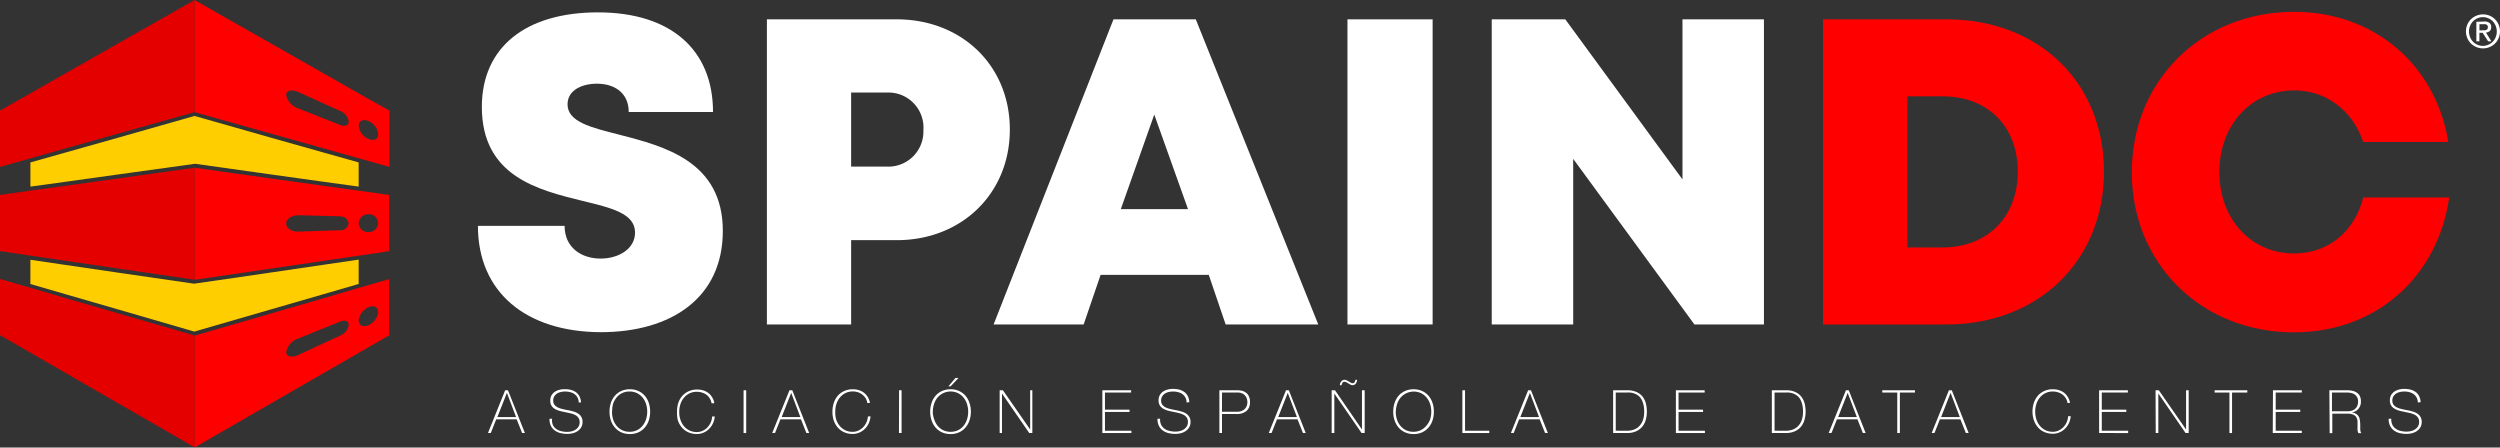
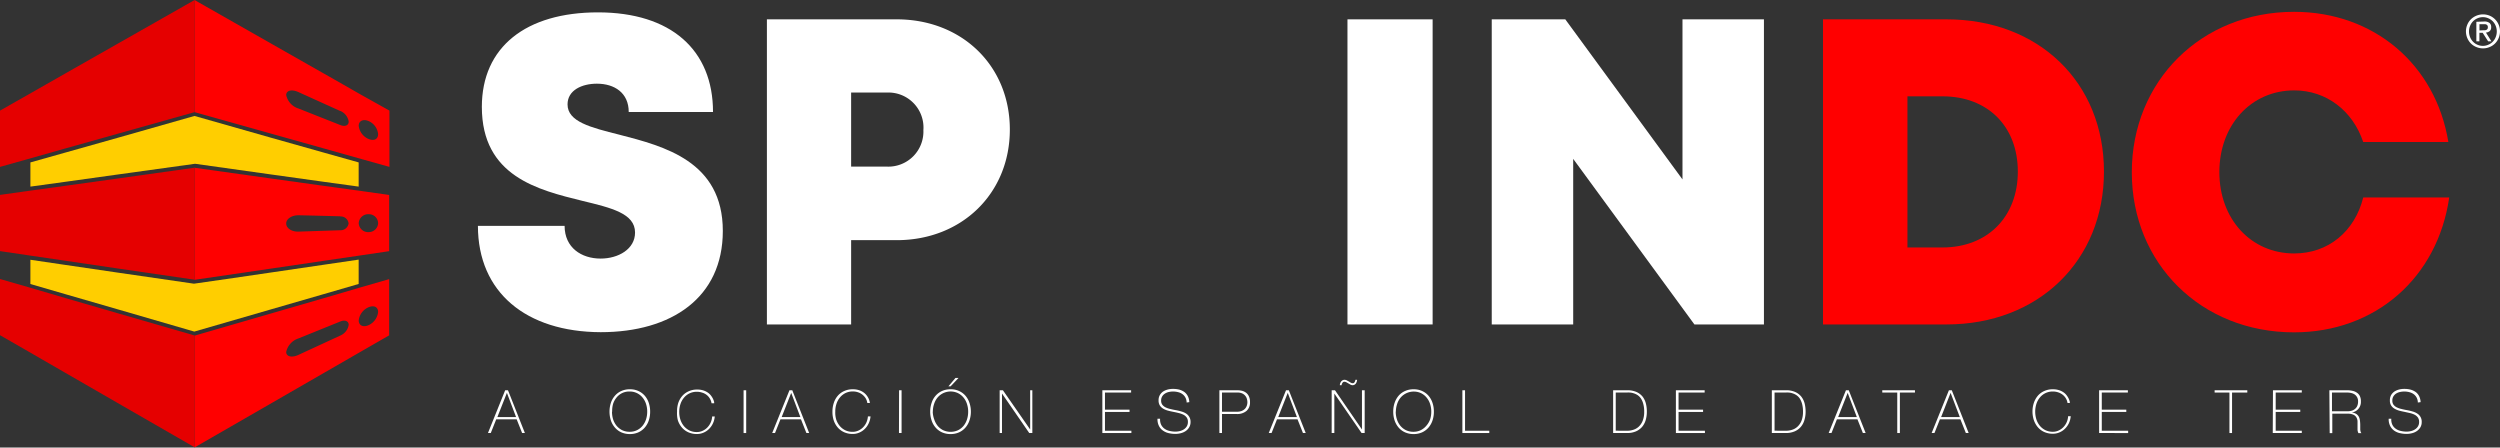
<svg xmlns="http://www.w3.org/2000/svg" width="458.86" height="82.14" viewBox="0 0 458.86 82.14">
  <rect x="0" y="0" width="458.86" height="82.14" fill="#333333" stroke="none" />
  <g id="LOGO-SPAINDC_Color" transform="translate(-178.52 -258)">
    <path id="Pfad_301" data-name="Pfad 301" d="M271.24,329.63h.52l3.1,7.85h-.51l-1-2.52H269.6l-1,2.52h-.52Zm2,4.92-1.68-4.44h0l-1.75,4.44Z" fill="#fff" />
-     <path id="Pfad_302" data-name="Pfad 302" d="M284.74,331.88a2,2,0,0,0-.21-.88,1.87,1.87,0,0,0-.52-.63,2.229,2.229,0,0,0-.79-.38,3.881,3.881,0,0,0-1-.13,3.678,3.678,0,0,0-.71.08,2.18,2.18,0,0,0-.71.27,1.641,1.641,0,0,0-.53.52,1.42,1.42,0,0,0-.21.8,1.22,1.22,0,0,0,.23.77,1.72,1.72,0,0,0,.61.48,3.851,3.851,0,0,0,.85.29c.33.08.65.15,1,.21s.67.15,1,.24a3.269,3.269,0,0,1,.85.37,1.73,1.73,0,0,1,.84,1.57,1.86,1.86,0,0,1-.26,1,2.26,2.26,0,0,1-.66.68,2.78,2.78,0,0,1-.9.38,3.831,3.831,0,0,1-.93.12,5.331,5.331,0,0,1-1.3-.15,2.87,2.87,0,0,1-1.06-.49,2.4,2.4,0,0,1-.71-.86,2.79,2.79,0,0,1-.24-1.28h.48A2.18,2.18,0,0,0,280,336a1.89,1.89,0,0,0,.61.73,2.42,2.42,0,0,0,.92.41,4.44,4.44,0,0,0,1.11.13,3.471,3.471,0,0,0,.75-.09,2.25,2.25,0,0,0,.73-.3,1.64,1.64,0,0,0,.56-.55,1.42,1.42,0,0,0,.23-.85,1.36,1.36,0,0,0-.23-.81,1.7,1.7,0,0,0-.61-.51,3.939,3.939,0,0,0-.86-.3l-1-.22c-.33-.06-.66-.14-1-.23a3.529,3.529,0,0,1-.86-.36,1.75,1.75,0,0,1-.6-.58,1.691,1.691,0,0,1-.23-.92,2,2,0,0,1,.23-1,2.14,2.14,0,0,1,.62-.65,2.94,2.94,0,0,1,.85-.36,3.828,3.828,0,0,1,.94-.11,4.573,4.573,0,0,1,1.14.13,3,3,0,0,1,.94.43,2.15,2.15,0,0,1,.64.76,2.74,2.74,0,0,1,.28,1.11Z" fill="#fff" />
    <path id="Pfad_303" data-name="Pfad 303" d="M297.85,333.56a5,5,0,0,1-.25,1.61,3.849,3.849,0,0,1-.73,1.3,3.41,3.41,0,0,1-1.17.88,3.76,3.76,0,0,1-1.57.32,3.81,3.81,0,0,1-1.58-.32,3.32,3.32,0,0,1-1.17-.88,3.871,3.871,0,0,1-.74-1.3,5.319,5.319,0,0,1-.25-1.61,5.221,5.221,0,0,1,.25-1.61,3.82,3.82,0,0,1,.74-1.31,3.29,3.29,0,0,1,1.17-.87,3.66,3.66,0,0,1,1.58-.32,3.61,3.61,0,0,1,1.57.32,3.38,3.38,0,0,1,1.17.87,3.8,3.8,0,0,1,.73,1.31,4.94,4.94,0,0,1,.25,1.61Zm-7,0a4.8,4.8,0,0,0,.21,1.43,3.691,3.691,0,0,0,.64,1.17,3.18,3.18,0,0,0,1,.79,3.11,3.11,0,0,0,1.38.3,3,3,0,0,0,1.37-.3,3.141,3.141,0,0,0,1-.79,3.69,3.69,0,0,0,.64-1.17,4.51,4.51,0,0,0,.22-1.43,4.419,4.419,0,0,0-.22-1.43,3.481,3.481,0,0,0-.64-1.17,3,3,0,0,0-2.38-1.1,2.949,2.949,0,0,0-2.38,1.1,3.48,3.48,0,0,0-.64,1.17,4.711,4.711,0,0,0-.17,1.43Z" fill="#fff" />
    <path id="Pfad_304" data-name="Pfad 304" d="M302.79,333.56A4.939,4.939,0,0,1,303,332a3.8,3.8,0,0,1,.73-1.31,3.329,3.329,0,0,1,1.18-.87,3.63,3.63,0,0,1,1.58-.32,3.51,3.51,0,0,1,1.19.18,3.17,3.17,0,0,1,.86.45,2.591,2.591,0,0,1,.56.59,3.109,3.109,0,0,1,.34.6,3.363,3.363,0,0,1,.16.48v.22h-.48a2.422,2.422,0,0,0-1.74-1.96,2.88,2.88,0,0,0-.93-.15,3,3,0,0,0-2.4,1.1,3.48,3.48,0,0,0-.64,1.17,4.421,4.421,0,0,0-.22,1.43,4.509,4.509,0,0,0,.22,1.43,3.69,3.69,0,0,0,.64,1.17,3.179,3.179,0,0,0,1,.79,3,3,0,0,0,1.38.3,2.459,2.459,0,0,0,1.07-.24,2.82,2.82,0,0,0,.87-.62,3.14,3.14,0,0,0,.86-2h.48a3.679,3.679,0,0,1-.35,1.3,3.441,3.441,0,0,1-.71,1,3.08,3.08,0,0,1-1,.67,3,3,0,0,1-1.22.25,3.779,3.779,0,0,1-1.58-.32,3.35,3.35,0,0,1-1.18-.88,3.851,3.851,0,0,1-.73-1.3,5,5,0,0,1-.15-1.6Z" fill="#fff" />
-     <path id="Pfad_305" data-name="Pfad 305" d="M315,329.63h.48v7.85H315Z" fill="#fff" />
+     <path id="Pfad_305" data-name="Pfad 305" d="M315,329.63h.48v7.85H315" fill="#fff" />
    <path id="Pfad_306" data-name="Pfad 306" d="M323.42,329.63h.52l3.1,7.85h-.51l-1-2.52h-3.76l-1,2.52h-.52Zm2,4.92-1.68-4.44h0l-1.75,4.44Z" fill="#fff" />
    <path id="Pfad_307" data-name="Pfad 307" d="M331.31,333.56a4.94,4.94,0,0,1,.25-1.61,3.8,3.8,0,0,1,.73-1.31,3.33,3.33,0,0,1,1.18-.87,3.61,3.61,0,0,1,1.57-.32,3.53,3.53,0,0,1,1.2.18,3,3,0,0,1,.85.45,2.642,2.642,0,0,1,.57.59,3.107,3.107,0,0,1,.34.6,3.2,3.2,0,0,1,.15.48.548.548,0,0,0,.05.22h-.49a2.31,2.31,0,0,0-.31-.88,2.79,2.79,0,0,0-.61-.67A2.581,2.581,0,0,0,336,330a2.891,2.891,0,0,0-.94-.15,3,3,0,0,0-1.37.3,3.08,3.08,0,0,0-1,.8,3.479,3.479,0,0,0-.64,1.17,4.421,4.421,0,0,0-.22,1.43A4.51,4.51,0,0,0,332,335a3.689,3.689,0,0,0,.64,1.17,3.18,3.18,0,0,0,1,.79,3,3,0,0,0,1.37.3,2.511,2.511,0,0,0,1.08-.24,2.82,2.82,0,0,0,.87-.62,3.08,3.08,0,0,0,.6-.9,3.349,3.349,0,0,0,.26-1.07h.48a3.68,3.68,0,0,1-.35,1.3,3.44,3.44,0,0,1-.71,1,3.13,3.13,0,0,1-1,.67,2.93,2.93,0,0,1-1.22.25,3.761,3.761,0,0,1-1.57-.32,3.35,3.35,0,0,1-1.18-.88,3.85,3.85,0,0,1-.73-1.3,5,5,0,0,1-.23-1.59Z" fill="#fff" />
    <path id="Pfad_308" data-name="Pfad 308" d="M343.54,329.63H344v7.85h-.48Z" fill="#fff" />
    <path id="Pfad_309" data-name="Pfad 309" d="M356.72,333.56a5,5,0,0,1-.26,1.61,3.85,3.85,0,0,1-.73,1.3,3.41,3.41,0,0,1-1.17.88,3.73,3.73,0,0,1-1.57.32,3.809,3.809,0,0,1-1.58-.32,3.41,3.41,0,0,1-1.17-.88,3.68,3.68,0,0,1-.73-1.3,5,5,0,0,1-.26-1.61,4.94,4.94,0,0,1,.26-1.61,3.64,3.64,0,0,1,.73-1.31,3.38,3.38,0,0,1,1.17-.87,3.66,3.66,0,0,1,1.58-.32,3.58,3.58,0,0,1,1.57.32,3.38,3.38,0,0,1,1.17.87,3.8,3.8,0,0,1,.73,1.31,4.94,4.94,0,0,1,.26,1.61Zm-7,0A4.509,4.509,0,0,0,350,335a3.669,3.669,0,0,0,.63,1.17,3.119,3.119,0,0,0,1,.79,3.28,3.28,0,0,0,2.74,0,3.18,3.18,0,0,0,1-.79A3.67,3.67,0,0,0,356,335a4.511,4.511,0,0,0,.22-1.43,4.42,4.42,0,0,0-.22-1.43,3.47,3.47,0,0,0-.63-1.17,3.08,3.08,0,0,0-1-.8,3.14,3.14,0,0,0-3.77.8,3.471,3.471,0,0,0-.63,1.17,4.42,4.42,0,0,0-.23,1.42Zm4.17-6.19h.56L353,328.91h-.41Z" fill="#fff" />
    <path id="Pfad_310" data-name="Pfad 310" d="M362,329.63h.6l5,7.2h0v-7.2h.4v7.85h-.57l-5-7.25h0v7.25H362Z" fill="#fff" />
    <path id="Pfad_311" data-name="Pfad 311" d="M380.85,329.63h5.28v.42h-4.8v3.14h4.51v.42h-4.51v3.45h4.85v.42h-5.33Z" fill="#fff" />
    <path id="Pfad_312" data-name="Pfad 312" d="M396.32,331.88a2,2,0,0,0-.21-.88,1.87,1.87,0,0,0-.52-.63,2.15,2.15,0,0,0-.79-.38,3.83,3.83,0,0,0-1-.13,3.683,3.683,0,0,0-.71.08,2.12,2.12,0,0,0-.7.27,1.58,1.58,0,0,0-.54.52,1.42,1.42,0,0,0-.21.8,1.22,1.22,0,0,0,.23.77,1.72,1.72,0,0,0,.61.48,3.769,3.769,0,0,0,.86.29c.32.08.64.15,1,.21a9.75,9.75,0,0,1,1,.24,3.33,3.33,0,0,1,.86.37,1.78,1.78,0,0,1,.6.62,1.74,1.74,0,0,1,.24.95,1.86,1.86,0,0,1-.27,1,2.15,2.15,0,0,1-.66.68,2.82,2.82,0,0,1-.89.38,4,4,0,0,1-.94.12,5.39,5.39,0,0,1-1.3-.15,2.82,2.82,0,0,1-1.05-.49,2.21,2.21,0,0,1-.71-.86,2.66,2.66,0,0,1-.25-1.28h.48a2.18,2.18,0,0,0,.19,1.09,2,2,0,0,0,.61.73,2.49,2.49,0,0,0,.92.41,4.44,4.44,0,0,0,1.11.13,3.469,3.469,0,0,0,.75-.09,2.4,2.4,0,0,0,.74-.3,1.73,1.73,0,0,0,.56-.55,1.49,1.49,0,0,0,.22-.85,1.3,1.3,0,0,0-.23-.81,1.7,1.7,0,0,0-.61-.51,3.941,3.941,0,0,0-.86-.3c-.31-.08-.64-.15-1-.22s-.66-.14-1-.23A3.531,3.531,0,0,1,392,333a1.85,1.85,0,0,1-.6-.58,1.69,1.69,0,0,1-.23-.92,1.85,1.85,0,0,1,.24-1,2,2,0,0,1,.61-.65,2.94,2.94,0,0,1,.85-.36,3.828,3.828,0,0,1,.94-.11,4.71,4.71,0,0,1,1.15.13,3.059,3.059,0,0,1,.93.43,2.15,2.15,0,0,1,.64.76,2.59,2.59,0,0,1,.28,1.11Z" fill="#fff" />
    <path id="Pfad_313" data-name="Pfad 313" d="M402.33,329.63h3.34a4.06,4.06,0,0,1,.73.08,2.09,2.09,0,0,1,.74.31,1.74,1.74,0,0,1,.58.67,2.36,2.36,0,0,1,.23,1.14,2,2,0,0,1-.64,1.59,2.63,2.63,0,0,1-1.82.57h-2.68v3.49h-.48Zm.48,3.94h2.76a2.32,2.32,0,0,0,.89-.16,1.77,1.77,0,0,0,.59-.41,1.659,1.659,0,0,0,.32-.56,1.911,1.911,0,0,0,.1-.62,2.131,2.131,0,0,0-.07-.52,1.51,1.51,0,0,0-.26-.58,1.57,1.57,0,0,0-.56-.48,2,2,0,0,0-.95-.19h-2.82Z" fill="#fff" />
    <path id="Pfad_314" data-name="Pfad 314" d="M414.56,329.63h.52l3.1,7.85h-.51l-1-2.52h-3.76l-1,2.52h-.52Zm2,4.92-1.68-4.44h0l-1.75,4.44Z" fill="#fff" />
    <path id="Pfad_315" data-name="Pfad 315" d="M422.94,329.63h.61l4.95,7.2h0v-7.2h.5v7.85h-.57l-5-7.25h0v7.25h-.49Zm1.5-.93a1.151,1.151,0,0,1,.07-.36,1.382,1.382,0,0,1,.17-.32.919.919,0,0,1,.26-.22.68.68,0,0,1,.35-.09.86.86,0,0,1,.41.1l.39.21.36.22a.81.81,0,0,0,.35.1.38.38,0,0,0,.35-.21.91.91,0,0,0,.14-.42h.32a2.088,2.088,0,0,1-.07.36,1.2,1.2,0,0,1-.16.32.76.76,0,0,1-.25.22.63.63,0,0,1-.35.09.77.77,0,0,1-.38-.1l-.37-.21-.38-.22a.9.9,0,0,0-.38-.1.38.38,0,0,0-.34.19,1,1,0,0,0-.17.44Z" fill="#fff" />
    <path id="Pfad_316" data-name="Pfad 316" d="M441.7,333.56a5,5,0,0,1-.25,1.61,3.85,3.85,0,0,1-.73,1.3,3.411,3.411,0,0,1-1.17.88,3.76,3.76,0,0,1-1.57.32,3.81,3.81,0,0,1-1.58-.32,3.351,3.351,0,0,1-1.18-.88,4,4,0,0,1-.73-1.3,5,5,0,0,1-.25-1.61,4.94,4.94,0,0,1,.25-1.61,4,4,0,0,1,.73-1.31,3.33,3.33,0,0,1,1.18-.87,3.66,3.66,0,0,1,1.58-.32,3.61,3.61,0,0,1,1.57.32,3.38,3.38,0,0,1,1.17.87,3.8,3.8,0,0,1,.73,1.31,4.941,4.941,0,0,1,.25,1.61Zm-7,0a4.81,4.81,0,0,0,.22,1.43,3.69,3.69,0,0,0,.64,1.17,3.179,3.179,0,0,0,1,.79,3.08,3.08,0,0,0,1.38.3,3,3,0,0,0,1.36-.3,3.181,3.181,0,0,0,1-.79A3.69,3.69,0,0,0,441,335a4.511,4.511,0,0,0,.22-1.43,4.42,4.42,0,0,0-.22-1.43,3.48,3.48,0,0,0-.64-1.17,3.08,3.08,0,0,0-1-.8,3.189,3.189,0,0,0-3.76.8,3.48,3.48,0,0,0-.64,1.17,4.709,4.709,0,0,0-.24,1.42Z" fill="#fff" />
    <path id="Pfad_317" data-name="Pfad 317" d="M446.93,329.63h.49v7.43h4.45v.42h-4.94Z" fill="#fff" />
-     <path id="Pfad_318" data-name="Pfad 318" d="M459,329.63h.52l3.1,7.85h-.51l-1-2.52h-3.76l-1,2.52h-.52Zm2,4.92-1.68-4.44h0l-1.75,4.44Z" fill="#fff" />
    <path id="Pfad_319" data-name="Pfad 319" d="M474.6,329.63h2.57a4.08,4.08,0,0,1,1.75.33,3,3,0,0,1,1.12.88,3.489,3.489,0,0,1,.58,1.25,5.889,5.889,0,0,1,.17,1.46,5.531,5.531,0,0,1-.21,1.55,3.481,3.481,0,0,1-.66,1.25,3.2,3.2,0,0,1-1.14.83,4.05,4.05,0,0,1-1.63.3H474.6Zm2.59,7.43a3.5,3.5,0,0,0,1.1-.17,2.611,2.611,0,0,0,1-.57,3,3,0,0,0,.73-1.08,4.36,4.36,0,0,0,.28-1.69,5,5,0,0,0-.16-1.38,3.27,3.27,0,0,0-.42-1,2.34,2.34,0,0,0-.59-.62,2.771,2.771,0,0,0-.69-.34,3.107,3.107,0,0,0-.72-.16,5,5,0,0,0-.64,0h-2v7Z" fill="#fff" />
    <path id="Pfad_320" data-name="Pfad 320" d="M486.12,329.63h5.28v.42h-4.79v3.14h4.5v.42h-4.5v3.45h4.84v.42h-5.33Z" fill="#fff" />
    <path id="Pfad_321" data-name="Pfad 321" d="M503.73,329.63h2.57a4,4,0,0,1,1.75.33,3,3,0,0,1,1.12.88,3.51,3.51,0,0,1,.59,1.25,6.41,6.41,0,0,1,.17,1.46,5.19,5.19,0,0,1-.22,1.55,3.33,3.33,0,0,1-.66,1.25,3.12,3.12,0,0,1-1.14.83,4.05,4.05,0,0,1-1.63.3h-2.55Zm2.59,7.43a3.57,3.57,0,0,0,1.11-.17,2.58,2.58,0,0,0,1-.57,3,3,0,0,0,.74-1.08,4.55,4.55,0,0,0,.28-1.69,5.451,5.451,0,0,0-.16-1.38,3.562,3.562,0,0,0-.42-1,2.221,2.221,0,0,0-.6-.62,2.771,2.771,0,0,0-.69-.34,3,3,0,0,0-.71-.16,5.1,5.1,0,0,0-.64,0h-2v7Z" fill="#fff" />
    <path id="Pfad_322" data-name="Pfad 322" d="M517.33,329.63h.52l3.1,7.85h-.51l-1-2.52h-3.76l-1,2.52h-.52Zm2,4.92-1.68-4.44h0l-1.75,4.44Z" fill="#fff" />
    <path id="Pfad_323" data-name="Pfad 323" d="M524,330.05v-.42h6v.42h-2.77v7.43h-.48v-7.43Z" fill="#fff" />
    <path id="Pfad_324" data-name="Pfad 324" d="M536.23,329.63h.53l3.1,7.85h-.52l-1-2.52h-3.76l-1,2.52h-.52Zm2,4.92-1.69-4.44h0l-1.74,4.44Z" fill="#fff" />
    <path id="Pfad_325" data-name="Pfad 325" d="M551.57,333.56a4.941,4.941,0,0,1,.25-1.61,4,4,0,0,1,.73-1.31,3.33,3.33,0,0,1,1.18-.87,3.659,3.659,0,0,1,1.58-.32,3.51,3.51,0,0,1,1.19.18,3,3,0,0,1,.86.45,2.39,2.39,0,0,1,.56.59,3.107,3.107,0,0,1,.34.6,3.371,3.371,0,0,1,.16.48,1.718,1.718,0,0,1,0,.22H558a2.321,2.321,0,0,0-.32-.88,2.428,2.428,0,0,0-.61-.67,2.64,2.64,0,0,0-.8-.41,2.94,2.94,0,0,0-.94-.15,3,3,0,0,0-2.4,1.1,3.48,3.48,0,0,0-.64,1.17,4.71,4.71,0,0,0-.22,1.43,4.811,4.811,0,0,0,.22,1.43,3.689,3.689,0,0,0,.64,1.17,3.18,3.18,0,0,0,1,.79,3.08,3.08,0,0,0,1.38.3,2.46,2.46,0,0,0,1.07-.24,2.819,2.819,0,0,0,.87-.62,3.14,3.14,0,0,0,.86-2h.48a3.892,3.892,0,0,1-.34,1.3,3.66,3.66,0,0,1-.72,1,3.08,3.08,0,0,1-1,.67,3,3,0,0,1-1.22.25,3.811,3.811,0,0,1-1.58-.32,3.349,3.349,0,0,1-1.18-.88,4,4,0,0,1-.73-1.3A5,5,0,0,1,551.57,333.56Z" fill="#fff" />
    <path id="Pfad_326" data-name="Pfad 326" d="M563.8,329.63h5.28v.42h-4.79v3.14h4.5v.42h-4.5v3.45h4.84v.42H563.8Z" fill="#fff" />
-     <path id="Pfad_327" data-name="Pfad 327" d="M574.16,329.63h.6l5,7.2h0v-7.2h.48v7.85h-.57l-5-7.25h0v7.25h-.48Z" fill="#fff" />
    <path id="Pfad_328" data-name="Pfad 328" d="M585,330.05v-.42h6v.42h-2.8v7.43h-.48v-7.43Z" fill="#fff" />
    <path id="Pfad_329" data-name="Pfad 329" d="M595.71,329.63H601v.42h-4.79v3.14h4.51v.42h-4.51v3.45H601v.42h-5.33Z" fill="#fff" />
    <path id="Pfad_330" data-name="Pfad 330" d="M606.06,329.63h3.27a4.23,4.23,0,0,1,1,.11,2.18,2.18,0,0,1,.79.34,1.62,1.62,0,0,1,.54.62,2.25,2.25,0,0,1,.19,1,1.943,1.943,0,0,1-1.68,2.01h0a1.891,1.891,0,0,1,.85.28,1.51,1.51,0,0,1,.47.54,2.318,2.318,0,0,1,.19.71,6.5,6.5,0,0,1,.05.77v.86a1.916,1.916,0,0,0,.07.36.769.769,0,0,0,.14.27h-.54a1.44,1.44,0,0,1-.17-.64v-1.55a1.6,1.6,0,0,0-.21-.7,1.2,1.2,0,0,0-.55-.49,2.43,2.43,0,0,0-1.08-.19H606.6v3.57h-.48Zm3.27,3.86a2.87,2.87,0,0,0,.8-.1,1.58,1.58,0,0,0,.63-.33,1.409,1.409,0,0,0,.42-.56,2,2,0,0,0,.15-.81,1.571,1.571,0,0,0-.16-.75,1.589,1.589,0,0,0-.44-.52,1.861,1.861,0,0,0-.64-.28,3.1,3.1,0,0,0-.76-.09h-2.79v3.44Z" fill="#fff" />
    <path id="Pfad_331" data-name="Pfad 331" d="M622.3,331.88a2,2,0,0,0-.21-.88,1.87,1.87,0,0,0-.52-.63,2.231,2.231,0,0,0-.79-.38,3.83,3.83,0,0,0-1-.13,3.683,3.683,0,0,0-.71.08,2.18,2.18,0,0,0-.71.27,1.64,1.64,0,0,0-.53.52,1.42,1.42,0,0,0-.21.8,1.22,1.22,0,0,0,.23.77,1.72,1.72,0,0,0,.61.48,3.771,3.771,0,0,0,.86.29c.32.08.64.15,1,.21a9.752,9.752,0,0,1,1,.24,3.119,3.119,0,0,1,.85.37,1.73,1.73,0,0,1,.84,1.57,1.86,1.86,0,0,1-.26,1,2.26,2.26,0,0,1-.66.68,2.821,2.821,0,0,1-.89.38,4,4,0,0,1-.94.12,5.332,5.332,0,0,1-1.3-.15,2.869,2.869,0,0,1-1.06-.49,2.28,2.28,0,0,1-.7-.86,2.66,2.66,0,0,1-.25-1.28h.48a2.18,2.18,0,0,0,.19,1.09,1.89,1.89,0,0,0,.61.73,2.419,2.419,0,0,0,.92.41,4.438,4.438,0,0,0,1.11.13,3.471,3.471,0,0,0,.75-.09,2.25,2.25,0,0,0,.73-.3,1.759,1.759,0,0,0,.57-.55,1.491,1.491,0,0,0,.22-.85,1.36,1.36,0,0,0-.23-.81,1.7,1.7,0,0,0-.61-.51,3.938,3.938,0,0,0-.86-.3l-1-.22c-.33-.06-.66-.14-1-.23A3.528,3.528,0,0,1,618,333a1.75,1.75,0,0,1-.6-.58,1.69,1.69,0,0,1-.23-.92,2,2,0,0,1,.23-1,2.141,2.141,0,0,1,.62-.65,2.94,2.94,0,0,1,.85-.36,3.828,3.828,0,0,1,.94-.11,4.57,4.57,0,0,1,1.14.13,3,3,0,0,1,.94.43,2.15,2.15,0,0,1,.64.76,2.741,2.741,0,0,1,.28,1.11Z" fill="#fff" />
    <path id="Pfad_332" data-name="Pfad 332" d="M266.24,299.46h15.91c0,4,3.09,6,6.61,6,3.23,0,6.32-1.72,6.32-4.78,0-3.51-4.36-4.53-9.69-5.82-8.1-2-18.43-4.49-18.43-17.24,0-11,8.1-17.35,21.31-17.35,13.42,0,21.12,6.9,21.12,18.29H293.92c0-3.54-2.64-5.2-5.84-5.2-2.75,0-5.39,1.19-5.39,3.8,0,3.18,4.22,4.23,9.5,5.56,8.24,2.13,19,4.88,19,17.67,0,12.23-9.4,18.58-22.41,18.58C275.1,318.92,266.24,311.67,266.24,299.46Z" fill="#fff" />
    <path id="Pfad_333" data-name="Pfad 333" d="M363.87,281.78c0,11.74-8.84,20.3-20.75,20.3h-8.38v15.47H319.28v-56h23.84C355,261.55,363.87,270,363.87,281.78Zm-15.86,0a6.43,6.43,0,0,0-6.74-6.79h-6.53v13.59h6.53a6.44,6.44,0,0,0,6.73-6.77Z" fill="#fff" />
-     <path id="Pfad_334" data-name="Pfad 334" d="M400.38,308.45H380.53l-3.11,9.1H360.89l22-56H398l22.48,56h-17Zm-10-29.42-6.14,17.35h12.33Z" fill="#fff" />
    <path id="Pfad_335" data-name="Pfad 335" d="M425.84,261.55h15.63v56H425.84Z" fill="#fff" />
    <path id="Pfad_336" data-name="Pfad 336" d="M502.28,261.55v56H489.52l-22.25-30.39v30.39H452.32v-56h13.5l21.51,29.38V261.55Z" fill="#fff" />
    <path id="Pfad_337" data-name="Pfad 337" d="M564.69,289.5c0,16.34-12,28.05-28.91,28.05H513.12v-56h22.66C552.74,261.55,564.69,273.14,564.69,289.5Zm-15.81,0c0-8.31-5.53-13.82-13.82-13.82h-6.44v27.74h6.44C543.35,303.42,548.88,297.76,548.88,289.5Z" fill="red" />
    <path id="Pfad_338" data-name="Pfad 338" d="M599.58,319c-17.05,0-29.78-12.61-29.78-29.37s12.73-29.46,29.78-29.46c14.67,0,26,9.69,28.32,23.89H612.27c-1.93-5.75-6.77-9.47-12.66-9.47-7.93,0-13.74,6.37-13.74,15s5.81,14.93,13.74,14.93c6.22,0,11.1-4,12.67-10.28h15.78C625.93,309,614.49,319,599.58,319Z" fill="red" />
    <path id="Pfad_339" data-name="Pfad 339" d="M631.38,262.53a3,3,0,0,1,.67-1,3.21,3.21,0,0,1,3.41-.66,3.071,3.071,0,0,1,1,.66,3,3,0,0,1,.67,1,3.15,3.15,0,0,1,0,2.46,3.089,3.089,0,0,1-.67,1,2.89,2.89,0,0,1-1,.65,3,3,0,0,1-1.2.24,3.069,3.069,0,0,1-1.21-.24,3,3,0,0,1-1-.65,3.091,3.091,0,0,1-.67-1,3.15,3.15,0,0,1,0-2.46Zm.51,2.28a2.43,2.43,0,0,0,.54.84,2.4,2.4,0,0,0,.81.56,2.45,2.45,0,0,0,1,.21,2.54,2.54,0,0,0,1.81-.77,2.431,2.431,0,0,0,.54-.84,2.78,2.78,0,0,0,.2-1.06,2.7,2.7,0,0,0-.2-1,2.63,2.63,0,0,0-.54-.84,2.53,2.53,0,0,0-.81-.55,2.39,2.39,0,0,0-1-.21,2.451,2.451,0,0,0-1,.21,2.529,2.529,0,0,0-.81.55,2.631,2.631,0,0,0-.54.84,2.7,2.7,0,0,0-.2,1A2.78,2.78,0,0,0,631.89,264.81Zm2.56-2.86a1.51,1.51,0,0,1,1,.26.94.94,0,0,1,.31.78.89.89,0,0,1-.27.72,1.29,1.29,0,0,1-.69.27l1,1.6h-.6l-1-1.56h-.6v1.56h-.56V262Zm-.25,1.61h.36a.881.881,0,0,0,.3-.07.55.55,0,0,0,.22-.18.621.621,0,0,0,.07-.33.48.48,0,0,0-.07-.29.37.37,0,0,0-.18-.17.66.66,0,0,0-.26-.08h-1.03v1.15Z" fill="#fff" />
    <path id="Pfad_340" data-name="Pfad 340" d="M244.35,310.1v-4.45l-6.25.92-9.53,1.4c-4.75.7-9.5,1.4-14.45,2.1L199.88,308l-9.54-1.4-6.24-.92v4.45l6.54,1.9,9.54,2.76,14,4.07,14.05-4.07,9.54-2.76,6.54-1.9Zm0-22.29h0v4.44l-6.25-.86-9.54-1.33-14.24-2c-4.94.67-9.69,1.33-14.43,2l-9.54,1.33-6.25.86v-4.44l6.53-1.84,9.54-2.69,14.05-4,14.05,4,9.54,2.69Z" fill="#ffce00" fill-rule="evenodd" />
    <path id="Pfad_341" data-name="Pfad 341" d="M214.22,258l14.24,8.1,9.54,5.42c2.51,1.42,4.77,2.72,6.81,3.88l5.19,2.9v10.33l-5.14-1.44L238,285.26l-9.54-2.68-14.24-4Zm0,82.13h0l14.24-8.2,9.54-5.5,6.82-3.93,5.13-2.95V309.23l-5.13,1.48-6.82,2-9.54,2.77-14.24,4.13v20.53Zm0-30.77h0V288.79l14.24,2,9.54,1.33,6.82.94,5.13.72V304.1l-5.13.76-6.82,1-9.54,1.41Zm32-29.12h0c-1-.45-1.86-.09-1.86.86a3,3,0,0,0,1.86,2.43c1,.38,1.7,0,1.7-.92a2.92,2.92,0,0,0-1.7-2.37Zm0,34.13h0c1-.38,1.7,0,1.7.91a3,3,0,0,1-1.7,2.38c-1,.47-1.86.11-1.86-.84a3,3,0,0,1,1.86-2.45ZM241,317h0c.84-.34,1.52-.06,1.52.63a2.56,2.56,0,0,1-1.52,1.95l-7.71,3.56c-1.21.56-2.24.32-2.24-.54a3.347,3.347,0,0,1,2.24-2.48Zm5.22-19.68h0a1.74,1.74,0,0,0-1.86,1.65,1.72,1.72,0,0,0,1.86,1.63,1.7,1.7,0,0,0,1.7-1.65,1.68,1.68,0,0,0-1.7-1.63Zm-5.22.38h0c-2.31-.06-4.86-.13-7.71-.19-1.21,0-2.24.65-2.24,1.51h0c0,.86,1,1.53,2.24,1.49l7.71-.25a1.46,1.46,0,0,0,1.5-1.26h0a1.44,1.44,0,0,0-1.52-1.27Zm0-19.31h0l-7.71-3.49c-1.21-.55-2.24-.31-2.24.55h0a3.293,3.293,0,0,0,2.24,2.46l7.71,3.05c.85.34,1.52.05,1.52-.63h0a2.53,2.53,0,0,0-1.52-1.96Z" fill="red" fill-rule="evenodd" />
    <path id="Pfad_342" data-name="Pfad 342" d="M200,282.58l14.24-4V258L200,266.09l-9.54,5.42-6.81,3.88-5.13,2.91v10.33l5.13-1.44,6.81-1.93,9.54-2.68Zm14.24,37h0L200,315.46l-9.54-2.77-6.81-2-5.13-1.48v10.31l5.13,2.95,6.81,3.93,9.54,5.5,14.24,8.2V319.59Zm0-30.8h0v20.56L200,307.26l-9.54-1.41-6.81-1-5.13-.76V293.77l5.13-.72,6.81-.94,9.54-1.33Z" fill="#e50000" fill-rule="evenodd" />
  </g>
</svg>